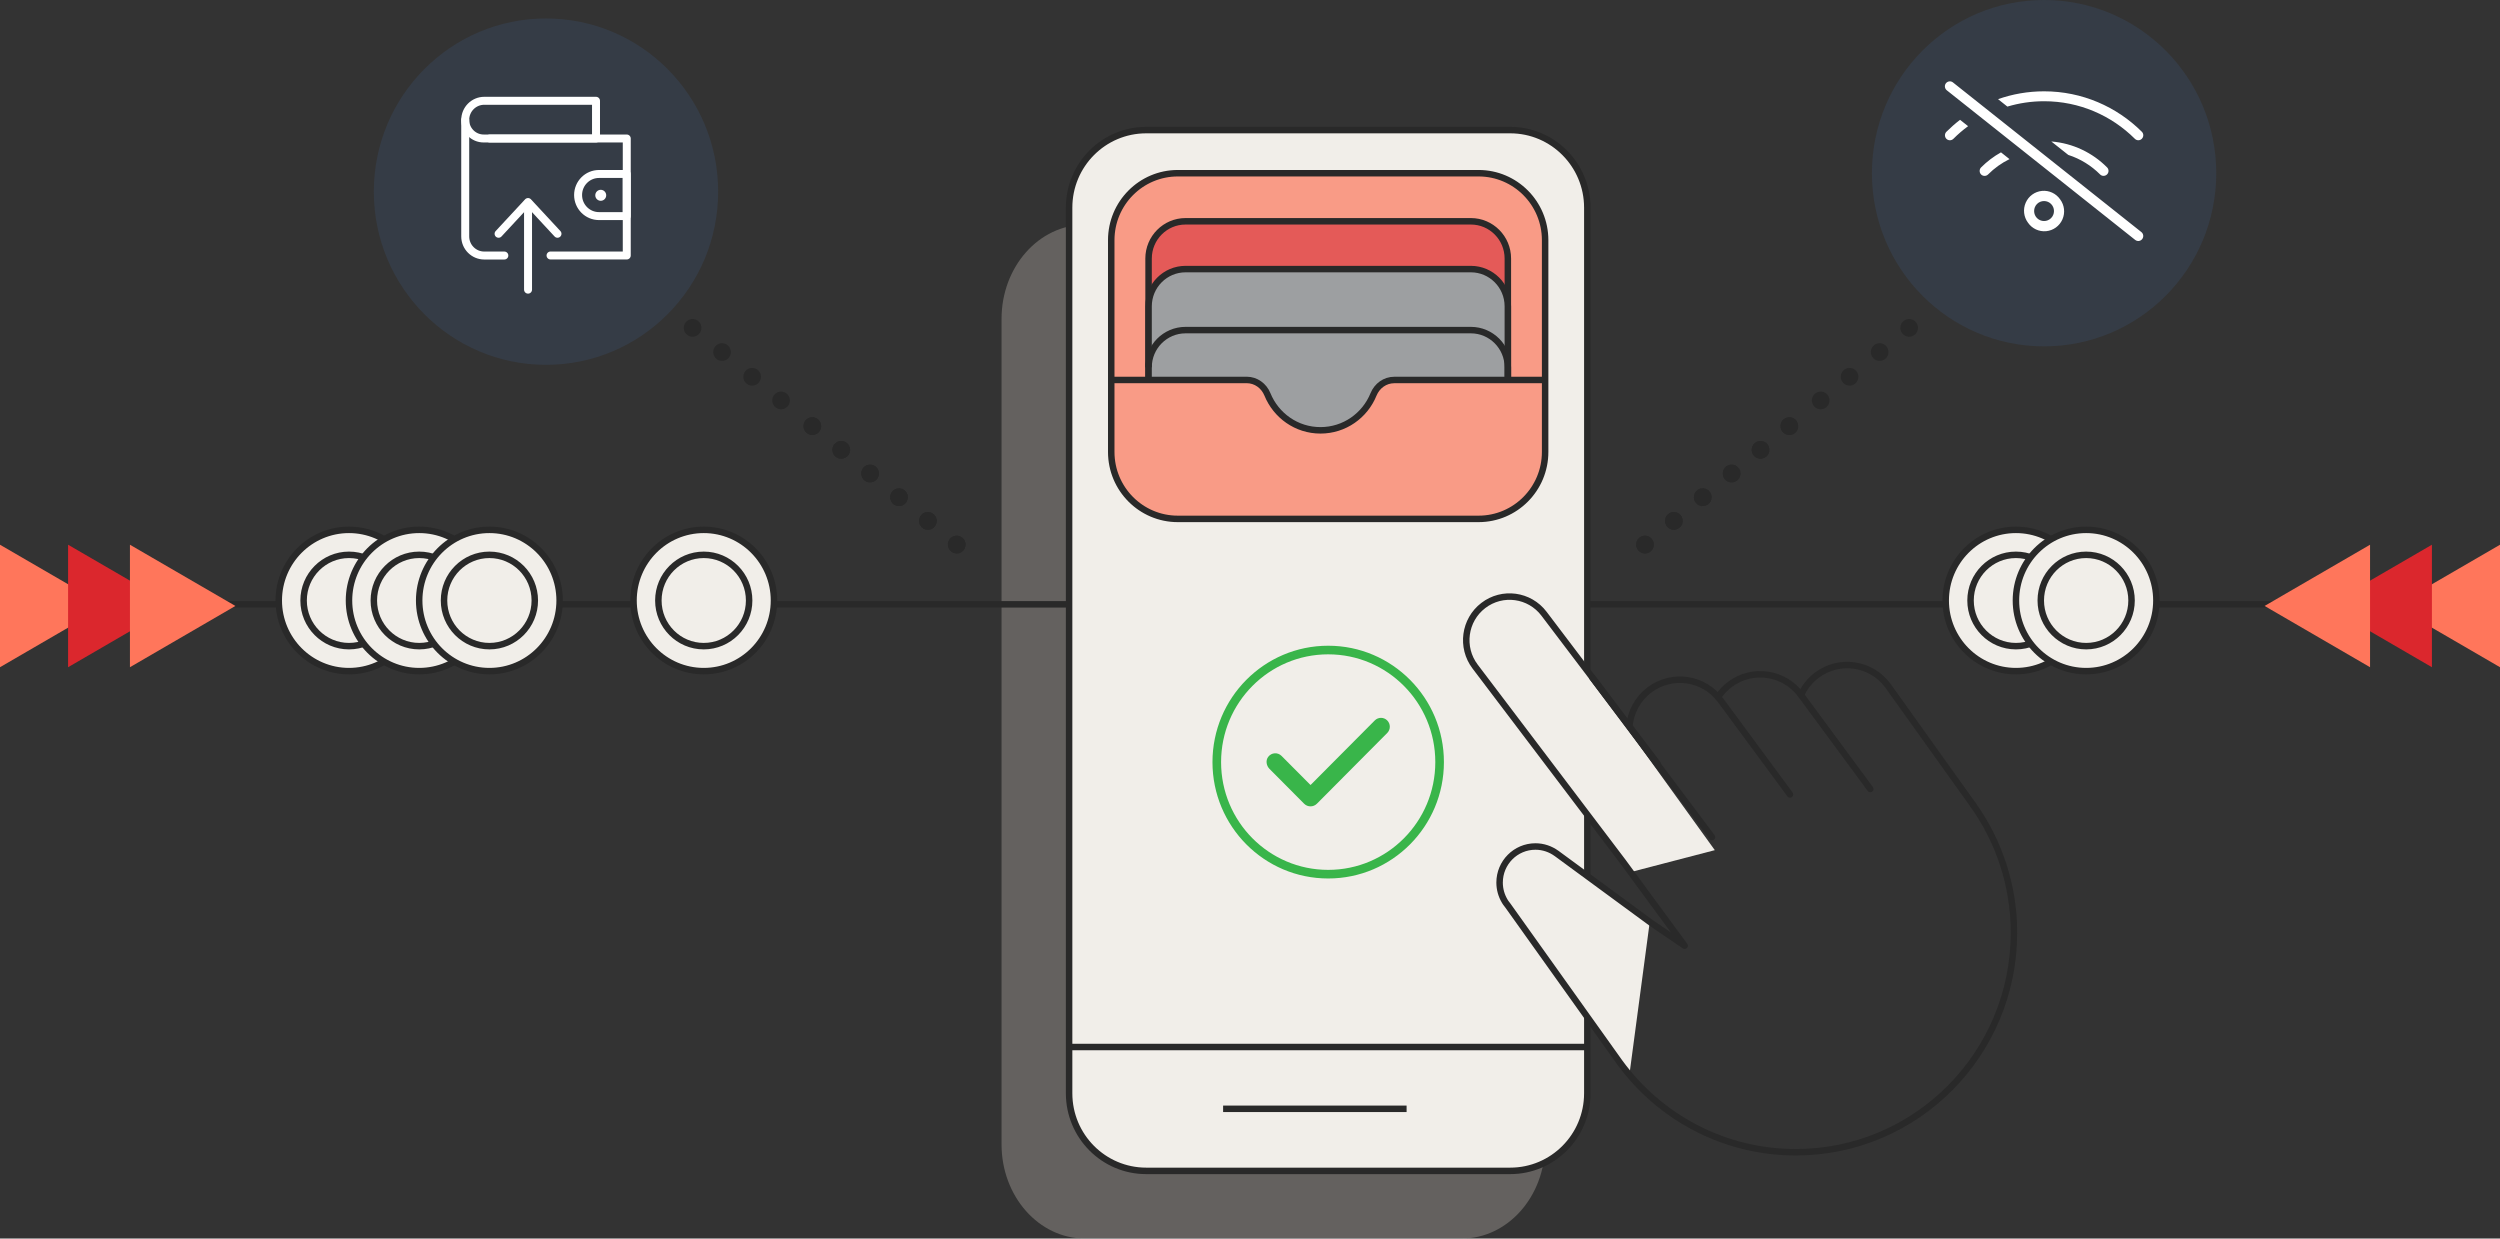
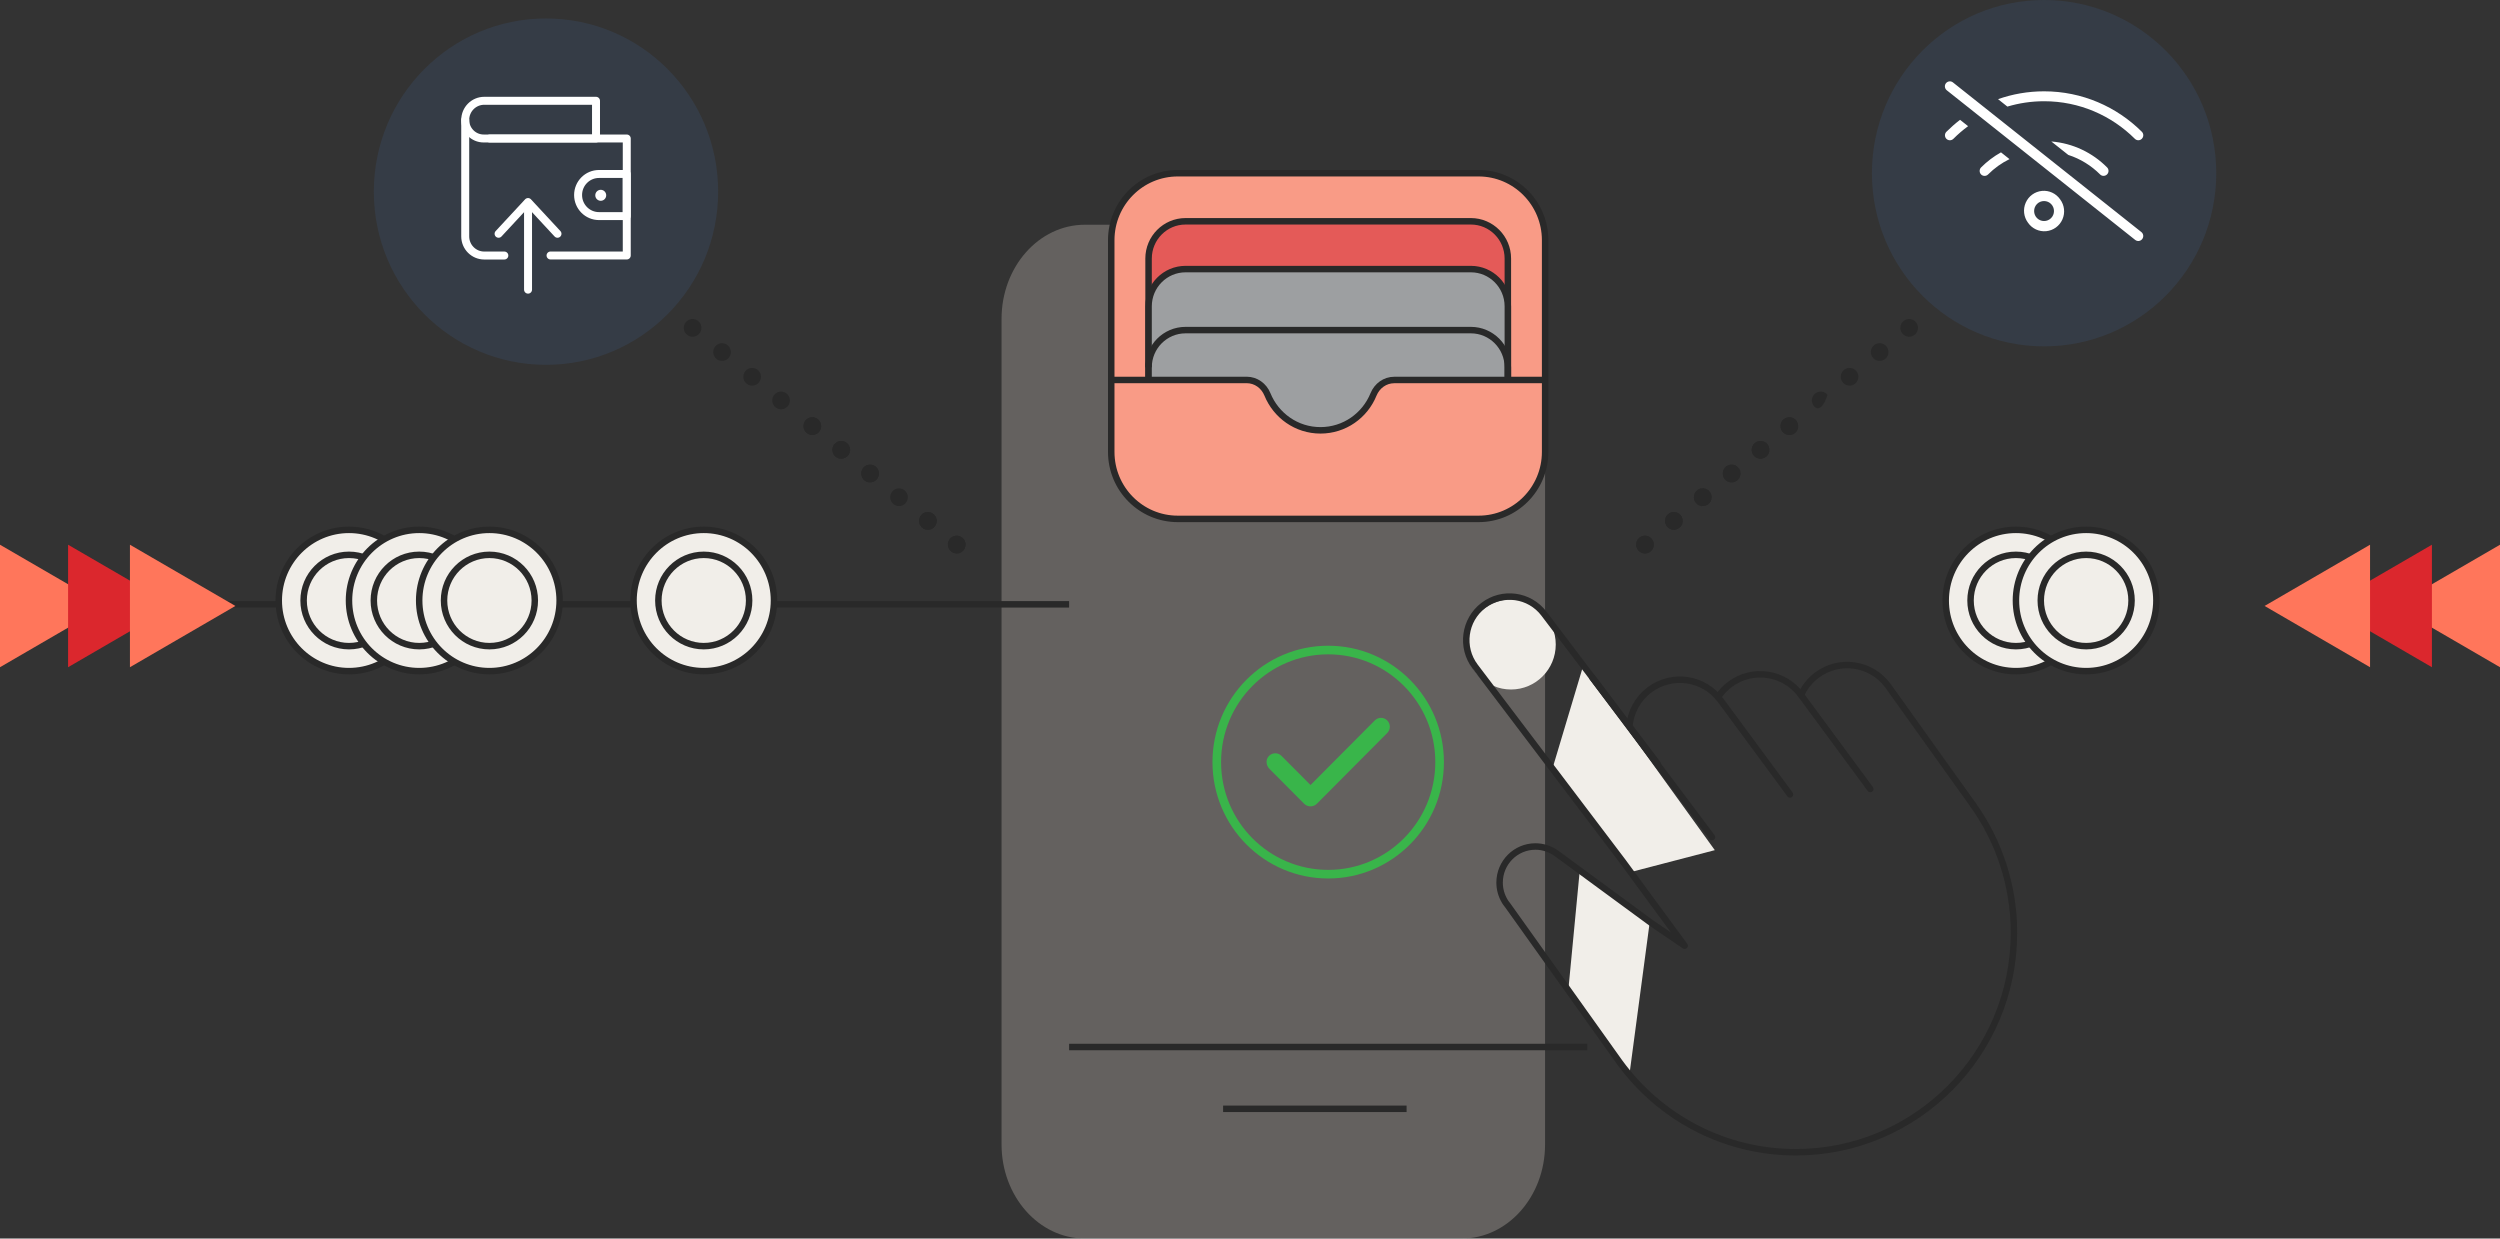
<svg xmlns="http://www.w3.org/2000/svg" width="656" height="325" viewBox="0 0 656 325" fill="none">
  <rect x="0" y="0" width="656" height="325" fill="#333333" stroke="none" />
  <g style="mix-blend-mode:multiply" opacity="0.3">
    <path d="M383.548 324.999H284.683C272.602 324.999 262.807 313.936 262.807 300.301V83.665C262.807 70.02 272.602 58.967 284.683 58.967H383.548C395.629 58.967 405.424 70.03 405.424 83.665V300.301C405.424 313.946 395.629 324.999 383.548 324.999Z" fill="#D6CEC5" />
  </g>
-   <path d="M396.281 34.137H300.765C289.591 34.137 280.533 43.248 280.533 54.488V286.887C280.533 298.127 289.591 307.239 300.765 307.239H396.281C407.455 307.239 416.513 298.127 416.513 286.887V54.488C416.513 43.248 407.455 34.137 396.281 34.137Z" fill="#F1EEE9" stroke="#292929" stroke-width="1.7" stroke-miterlimit="10" />
  <path d="M387.978 136.158H309.055C299.41 136.158 291.59 128.291 291.59 118.59V63.021C291.59 53.319 299.41 45.453 309.055 45.453H387.978C397.623 45.453 405.443 53.319 405.443 63.021V118.59C405.443 128.291 397.623 136.158 387.978 136.158Z" fill="#F99B86" stroke="#292929" stroke-width="1.7" stroke-miterlimit="10" />
  <path d="M395.658 100.133V67.831C395.658 62.445 391.306 58.068 385.953 58.068H311.09C305.736 58.068 301.385 62.445 301.385 67.831V117.933H395.668V100.133" fill="#E45A58" />
  <path d="M395.658 100.133V67.831C395.658 62.445 391.306 58.068 385.953 58.068H311.09C305.736 58.068 301.385 62.445 301.385 67.831V117.933H395.668V100.133" stroke="#292929" stroke-width="1.7" stroke-miterlimit="10" />
  <path d="M301.385 117.936V80.37C301.385 74.984 305.736 70.607 311.09 70.607H385.953C391.306 70.607 395.658 74.984 395.658 80.37V111.825" fill="#9D9FA1" />
  <path d="M301.385 117.936V80.37C301.385 74.984 305.736 70.607 311.09 70.607H385.953C391.306 70.607 395.658 74.984 395.658 80.37V111.825" stroke="#292929" stroke-width="1.7" stroke-miterlimit="10" />
  <path d="M395.658 100.133V96.381C395.658 90.996 391.306 86.619 385.953 86.619H311.09C305.736 86.619 301.385 90.996 301.385 96.381V95.363" stroke="#292929" stroke-width="1.7" stroke-miterlimit="10" />
  <path d="M400.672 99.709H365.852C363.426 99.709 361.331 101.242 360.408 103.501C358.163 109.028 352.799 112.921 346.493 112.921C340.186 112.921 334.832 109.018 332.577 103.491C331.654 101.232 329.559 99.699 327.133 99.699H297.165L296.885 121.896L399.248 126.142L402.356 109.663L400.662 99.699L400.672 99.709Z" fill="#F99B86" />
  <path d="M405.423 99.709H365.851C363.425 99.709 361.33 101.242 360.407 103.501C358.162 109.028 352.798 112.921 346.491 112.921C340.185 112.921 334.831 109.018 332.576 103.491C331.653 101.232 329.558 99.699 327.132 99.699H291.58" stroke="#292929" stroke-width="1.7" stroke-miterlimit="10" />
  <path d="M280.532 158.578H0" stroke="#292929" stroke-width="1.7" stroke-miterlimit="10" />
  <path d="M280.533 274.736H416.513" stroke="#292929" stroke-width="1.7" stroke-miterlimit="10" />
  <path d="M320.945 290.953H369.089" stroke="#292929" stroke-width="1.7" stroke-miterlimit="10" />
-   <path d="M656 158.578H417.035" stroke="#292929" stroke-width="1.7" stroke-miterlimit="10" />
  <path d="M91.576 176.106C101.753 176.106 110.003 167.807 110.003 157.569C110.003 147.332 101.753 139.033 91.576 139.033C81.399 139.033 73.148 147.332 73.148 157.569C73.148 167.807 81.399 176.106 91.576 176.106Z" fill="#F1EEE9" stroke="#292929" stroke-width="1.7" stroke-miterlimit="10" />
  <path d="M91.577 169.55C98.155 169.55 103.487 164.186 103.487 157.569C103.487 150.952 98.155 145.588 91.577 145.588C84.999 145.588 79.666 150.952 79.666 157.569C79.666 164.186 84.999 169.55 91.577 169.55Z" fill="#F1EEE9" stroke="#292929" stroke-width="1.7" stroke-miterlimit="10" />
  <path d="M110.004 176.106C120.181 176.106 128.431 167.807 128.431 157.569C128.431 147.332 120.181 139.033 110.004 139.033C99.826 139.033 91.576 147.332 91.576 157.569C91.576 167.807 99.826 176.106 110.004 176.106Z" fill="#F1EEE9" stroke="#292929" stroke-width="1.7" stroke-miterlimit="10" />
  <path d="M110.002 169.55C116.581 169.55 121.913 164.186 121.913 157.569C121.913 150.952 116.581 145.588 110.002 145.588C103.424 145.588 98.092 150.952 98.092 157.569C98.092 164.186 103.424 169.55 110.002 169.55Z" fill="#F1EEE9" stroke="#292929" stroke-width="1.7" stroke-miterlimit="10" />
  <path d="M128.422 176.106C138.599 176.106 146.849 167.807 146.849 157.569C146.849 147.332 138.599 139.033 128.422 139.033C118.244 139.033 109.994 147.332 109.994 157.569C109.994 167.807 118.244 176.106 128.422 176.106Z" fill="#F1EEE9" stroke="#292929" stroke-width="1.7" stroke-miterlimit="10" />
  <path d="M128.422 169.55C135 169.55 140.333 164.186 140.333 157.569C140.333 150.952 135 145.588 128.422 145.588C121.844 145.588 116.512 150.952 116.512 157.569C116.512 164.186 121.844 169.55 128.422 169.55Z" fill="#F1EEE9" stroke="#292929" stroke-width="1.7" stroke-miterlimit="10" />
  <path d="M184.666 176.106C194.843 176.106 203.093 167.807 203.093 157.569C203.093 147.332 194.843 139.033 184.666 139.033C174.489 139.033 166.238 147.332 166.238 157.569C166.238 167.807 174.489 176.106 184.666 176.106Z" fill="#F1EEE9" stroke="#292929" stroke-width="1.7" stroke-miterlimit="10" />
  <path d="M184.665 169.55C191.243 169.55 196.575 164.186 196.575 157.569C196.575 150.952 191.243 145.588 184.665 145.588C178.086 145.588 172.754 150.952 172.754 157.569C172.754 164.186 178.086 169.55 184.665 169.55Z" fill="#F1EEE9" stroke="#292929" stroke-width="1.7" stroke-miterlimit="10" />
  <path d="M528.982 176.106C539.159 176.106 547.41 167.807 547.41 157.569C547.41 147.332 539.159 139.033 528.982 139.033C518.805 139.033 510.555 147.332 510.555 157.569C510.555 167.807 518.805 176.106 528.982 176.106Z" fill="#F1EEE9" stroke="#292929" stroke-width="1.7" stroke-miterlimit="10" />
  <path d="M528.981 169.55C535.559 169.55 540.892 164.186 540.892 157.569C540.892 150.952 535.559 145.588 528.981 145.588C522.403 145.588 517.07 150.952 517.07 157.569C517.07 164.186 522.403 169.55 528.981 169.55Z" fill="#F1EEE9" stroke="#292929" stroke-width="1.7" stroke-miterlimit="10" />
  <path d="M547.408 176.106C557.585 176.106 565.835 167.807 565.835 157.569C565.835 147.332 557.585 139.033 547.408 139.033C537.231 139.033 528.98 147.332 528.98 157.569C528.98 167.807 537.231 176.106 547.408 176.106Z" fill="#F1EEE9" stroke="#292929" stroke-width="1.7" stroke-miterlimit="10" />
  <path d="M547.409 169.55C553.987 169.55 559.319 164.186 559.319 157.569C559.319 150.952 553.987 145.588 547.409 145.588C540.831 145.588 535.498 150.952 535.498 157.569C535.498 164.186 540.831 169.55 547.409 169.55Z" fill="#F1EEE9" stroke="#292929" stroke-width="1.7" stroke-miterlimit="10" />
  <path d="M536.37 90.886C561.32 90.886 581.546 70.541 581.546 45.443C581.546 20.346 561.32 0 536.37 0C511.419 0 491.193 20.346 491.193 45.443C491.193 70.541 511.419 90.886 536.37 90.886Z" fill="#353C46" />
  <path d="M242.012 138.488C241.02 137.672 240.869 136.209 241.682 135.211C242.494 134.212 243.947 134.061 244.94 134.878C245.932 135.695 246.083 137.157 245.271 138.156C244.459 139.154 243.005 139.305 242.012 138.488Z" fill="#292929" />
  <path d="M226.852 126.055C225.86 125.238 225.709 123.776 226.521 122.777C227.333 121.779 228.787 121.627 229.78 122.444C230.772 123.261 230.923 124.724 230.111 125.722C229.299 126.72 227.845 126.872 226.852 126.055Z" fill="#292929" />
  <path d="M249.581 144.701C248.588 143.884 248.438 142.422 249.25 141.424C250.062 140.425 251.516 140.274 252.508 141.091C253.501 141.908 253.651 143.37 252.839 144.368C252.027 145.367 250.573 145.518 249.581 144.701Z" fill="#292929" />
-   <path d="M234.432 132.276C233.44 131.459 233.289 129.996 234.101 128.998C234.914 127.999 236.367 127.848 237.36 128.665C238.352 129.482 238.503 130.944 237.691 131.943C236.879 132.941 235.425 133.092 234.432 132.276Z" fill="#292929" />
  <path d="M219.274 119.842C218.282 119.025 218.131 117.563 218.943 116.564C219.755 115.566 221.209 115.415 222.202 116.231C223.194 117.048 223.345 118.511 222.532 119.509C221.72 120.508 220.267 120.659 219.274 119.842Z" fill="#292929" />
  <path d="M211.694 113.619C210.701 112.802 210.551 111.34 211.363 110.342C212.175 109.343 213.629 109.192 214.622 110.009C215.614 110.826 215.764 112.288 214.952 113.286C214.14 114.285 212.687 114.436 211.694 113.619Z" fill="#292929" />
  <path d="M242.012 138.488C241.02 137.672 240.869 136.209 241.682 135.211C242.494 134.212 243.947 134.061 244.94 134.878C245.932 135.695 246.083 137.157 245.271 138.156C244.459 139.154 243.005 139.305 242.012 138.488Z" fill="#292929" />
  <path d="M226.854 126.053C225.862 125.236 225.711 123.774 226.523 122.775C227.335 121.777 228.789 121.626 229.782 122.442C230.774 123.259 230.925 124.722 230.113 125.72C229.3 126.718 227.847 126.87 226.854 126.053Z" fill="#292929" />
  <path d="M249.583 144.701C248.59 143.884 248.44 142.422 249.252 141.424C250.064 140.425 251.518 140.274 252.51 141.091C253.503 141.908 253.653 143.37 252.841 144.368C252.029 145.367 250.575 145.518 249.583 144.701Z" fill="#292929" />
  <path d="M234.434 132.276C233.442 131.459 233.291 129.996 234.103 128.998C234.915 127.999 236.369 127.848 237.362 128.665C238.354 129.482 238.505 130.944 237.693 131.943C236.881 132.941 235.427 133.092 234.434 132.276Z" fill="#292929" />
  <path d="M219.274 119.84C218.282 119.023 218.131 117.561 218.943 116.562C219.755 115.564 221.209 115.413 222.202 116.23C223.194 117.046 223.345 118.509 222.532 119.507C221.72 120.506 220.267 120.657 219.274 119.84Z" fill="#292929" />
  <path d="M211.696 113.617C210.703 112.8 210.553 111.338 211.365 110.34C212.177 109.341 213.631 109.19 214.624 110.007C215.616 110.824 215.766 112.286 214.954 113.285C214.142 114.283 212.689 114.434 211.696 113.617Z" fill="#292929" />
  <path d="M203.485 106.881C202.492 106.064 202.342 104.602 203.154 103.603C203.966 102.605 205.42 102.454 206.413 103.271C207.405 104.087 207.556 105.55 206.743 106.548C205.931 107.547 204.478 107.698 203.485 106.881Z" fill="#292929" />
  <path d="M195.905 100.67C194.912 99.853 194.762 98.391 195.574 97.392C196.386 96.394 197.84 96.243 198.832 97.06C199.825 97.876 199.975 99.339 199.163 100.337C198.351 101.336 196.897 101.487 195.905 100.67Z" fill="#292929" />
  <path d="M188.003 94.184C187.01 93.367 186.86 91.904 187.672 90.906C188.484 89.908 189.938 89.756 190.93 90.573C191.923 91.39 192.073 92.853 191.261 93.851C190.449 94.849 188.995 95.001 188.003 94.184Z" fill="#292929" />
  <path d="M180.274 87.838C179.282 87.021 179.131 85.559 179.943 84.56C180.755 83.562 182.209 83.411 183.202 84.228C184.194 85.044 184.345 86.507 183.532 87.505C182.72 88.504 181.267 88.655 180.274 87.838Z" fill="#292929" />
  <path d="M437.428 138.154C436.616 137.155 436.766 135.683 437.758 134.876C438.751 134.059 440.215 134.21 441.017 135.209C441.829 136.207 441.679 137.68 440.686 138.486C439.693 139.293 438.23 139.152 437.428 138.154Z" fill="#292929" />
  <path d="M452.586 125.722C451.774 124.723 451.924 123.251 452.917 122.444C453.909 121.637 455.373 121.778 456.175 122.777C456.987 123.775 456.837 125.248 455.844 126.055C454.852 126.871 453.388 126.72 452.586 125.722Z" fill="#292929" />
  <path d="M429.848 144.368C429.035 143.37 429.186 141.897 430.178 141.091C431.171 140.284 432.635 140.425 433.437 141.423C434.239 142.422 434.098 143.894 433.106 144.701C432.113 145.518 430.65 145.367 429.848 144.368Z" fill="#292929" />
  <path d="M445.006 131.943C444.194 130.944 444.344 129.472 445.337 128.665C446.329 127.848 447.793 127.999 448.595 128.998C449.407 129.996 449.257 131.469 448.264 132.276C447.272 133.082 445.808 132.941 445.006 131.943Z" fill="#292929" />
  <path d="M460.166 119.509C459.354 118.511 459.504 117.038 460.497 116.231C461.489 115.415 462.953 115.566 463.755 116.564C464.557 117.563 464.417 119.035 463.424 119.842C462.432 120.649 460.968 120.508 460.166 119.509Z" fill="#292929" />
  <path d="M467.734 113.286C466.922 112.288 467.073 110.815 468.065 110.009C469.058 109.202 470.521 109.343 471.323 110.341C472.136 111.34 471.985 112.812 470.993 113.619C470 114.436 468.536 114.285 467.734 113.286Z" fill="#292929" />
  <path d="M437.426 138.156C436.614 137.157 436.764 135.685 437.757 134.878C438.749 134.061 440.213 134.212 441.015 135.211C441.827 136.209 441.677 137.682 440.684 138.488C439.691 139.295 438.228 139.154 437.426 138.156Z" fill="#292929" />
  <path d="M452.586 125.72C451.774 124.721 451.924 123.249 452.917 122.442C453.909 121.635 455.373 121.777 456.175 122.775C456.987 123.773 456.837 125.246 455.844 126.053C454.852 126.869 453.388 126.718 452.586 125.72Z" fill="#292929" />
  <path d="M429.848 144.37C429.035 143.372 429.186 141.899 430.178 141.093C431.171 140.286 432.635 140.427 433.437 141.425C434.239 142.424 434.098 143.896 433.106 144.703C432.113 145.52 430.65 145.369 429.848 144.37Z" fill="#292929" />
  <path d="M445.006 131.943C444.194 130.944 444.344 129.472 445.337 128.665C446.329 127.848 447.793 127.999 448.595 128.998C449.407 129.996 449.257 131.469 448.264 132.276C447.272 133.082 445.808 132.941 445.006 131.943Z" fill="#292929" />
  <path d="M460.166 119.507C459.354 118.509 459.504 117.036 460.497 116.23C461.489 115.413 462.953 115.564 463.755 116.562C464.557 117.561 464.417 119.033 463.424 119.84C462.432 120.647 460.968 120.506 460.166 119.507Z" fill="#292929" />
  <path d="M467.734 113.284C466.922 112.286 467.073 110.813 468.065 110.007C469.058 109.2 470.521 109.341 471.323 110.339C472.136 111.338 471.985 112.81 470.993 113.617C470 114.434 468.536 114.283 467.734 113.284Z" fill="#292929" />
-   <path d="M475.955 106.544C475.143 105.546 475.293 104.073 476.286 103.266C477.278 102.46 478.742 102.601 479.544 103.599C480.356 104.598 480.206 106.07 479.213 106.877C478.221 107.684 476.757 107.542 475.955 106.544Z" fill="#292929" />
+   <path d="M475.955 106.544C475.143 105.546 475.293 104.073 476.286 103.266C477.278 102.46 478.742 102.601 479.544 103.599C478.221 107.684 476.757 107.542 475.955 106.544Z" fill="#292929" />
  <path d="M483.535 100.337C482.723 99.339 482.873 97.866 483.866 97.06C484.858 96.243 486.322 96.394 487.124 97.392C487.926 98.391 487.786 99.863 486.793 100.67C485.801 101.477 484.337 101.336 483.535 100.337Z" fill="#292929" />
  <path d="M491.428 93.851C490.616 92.853 490.766 91.38 491.758 90.573C492.751 89.756 494.215 89.908 495.017 90.906C495.819 91.904 495.679 93.377 494.686 94.184C493.693 95.001 492.23 94.849 491.428 93.851Z" fill="#292929" />
  <path d="M499.166 87.505C498.354 86.507 498.504 85.034 499.497 84.228C500.489 83.411 501.953 83.562 502.755 84.56C503.567 85.559 503.417 87.031 502.424 87.838C501.432 88.655 499.968 88.504 499.166 87.505Z" fill="#292929" />
  <path d="M364.01 189.044C364.912 189.952 364.912 191.424 364.01 192.332L345.562 210.888C344.63 211.826 343.126 211.826 342.194 210.888L333.12 201.761C332.288 200.924 332.058 199.553 332.769 198.605C333.632 197.445 335.286 197.354 336.268 198.342L343.838 205.947C343.838 205.947 343.908 205.977 343.928 205.947L360.742 189.044C361.644 188.136 363.108 188.136 364.01 189.044Z" fill="#39B54A" />
  <path d="M348.518 229.384C364.665 229.384 377.754 216.218 377.754 199.976C377.754 183.735 364.665 170.568 348.518 170.568C332.372 170.568 319.283 183.735 319.283 199.976C319.283 216.218 332.372 229.384 348.518 229.384Z" stroke="#39B54A" stroke-width="2.26" stroke-miterlimit="10" />
  <path d="M396.49 180.926C402.974 180.926 408.23 175.638 408.23 169.116C408.23 162.594 402.974 157.307 396.49 157.307C390.006 157.307 384.75 162.594 384.75 169.116C384.75 175.638 390.006 180.926 396.49 180.926Z" fill="#F1EEE9" />
  <path d="M414.529 228.404L432.897 241.888L427.553 281.996L411.521 259.849L414.529 228.404Z" fill="#F1EEE9" />
  <path d="M427.551 190.617C427.862 186.916 429.686 183.366 432.884 180.986C438.79 176.589 447.121 177.83 451.492 183.77L469.689 208.458" stroke="#292929" stroke-width="1.7" stroke-linecap="round" stroke-linejoin="round" />
  <path d="M450.801 182.902C451.633 181.652 452.686 180.512 453.959 179.564C459.864 175.167 468.196 176.408 472.567 182.348L490.764 207.036" stroke="#292929" stroke-width="1.7" stroke-linecap="round" stroke-linejoin="round" />
  <path d="M472.586 182.361C473.488 180.354 474.902 178.548 476.777 177.137C482.682 172.739 491.013 173.98 495.385 179.92L517.812 211.305" stroke="#292929" stroke-width="1.7" stroke-linecap="round" stroke-linejoin="round" />
  <path d="M415.337 175.016L449.966 223.081L427.548 228.92L407.246 202.064L415.337 175.016Z" fill="#F1EEE9" />
  <path d="M449.226 219.651L417.805 177.758" stroke="#292929" stroke-width="1.7" stroke-linecap="round" stroke-linejoin="round" />
  <path d="M434.88 200.288L405.153 161.048C401.354 156.025 394.215 155.057 389.222 158.879C384.229 162.702 383.267 169.882 387.067 174.904L425.867 226.116L442.048 248.152L433.466 242.313L408.402 223.908H408.392C406.848 222.798 404.953 222.122 402.898 222.122C397.704 222.122 393.493 226.358 393.493 231.582C393.493 233.367 393.985 235.031 394.837 236.453L394.867 236.504C394.937 236.625 395.017 236.756 395.097 236.867C395.288 237.149 395.488 237.411 395.699 237.663L424.293 277.762C424.533 278.114 424.784 278.457 425.035 278.8C435.451 293.081 452.255 302.349 471.213 302.349C502.835 302.349 528.461 276.561 528.461 244.763C528.461 232.278 524.511 220.721 517.793 211.281" stroke="#292929" stroke-width="1.7" stroke-linecap="round" stroke-linejoin="round" />
  <path d="M628.33 159.001L656.001 142.936V175.077L628.33 159.001Z" fill="#FF765B" />
  <path d="M610.463 159.001L638.134 142.936V175.077L610.463 159.001Z" fill="#DB272D" />
  <path d="M594.229 159.001L621.9 142.936V175.077L594.229 159.001Z" fill="#FF765B" />
  <path d="M27.671 159.001L0 175.077V142.936L27.671 159.001Z" fill="#FF765B" />
  <path d="M45.538 159.001L17.867 175.077V142.936L45.538 159.001Z" fill="#DB272D" />
  <path d="M61.767 159.001L34.096 175.077V142.936L61.767 159.001Z" fill="#FF765B" />
  <path d="M510.613 21.845C511.064 21.28 511.886 21.179 512.448 21.623L561.895 60.894C562.457 61.347 562.557 62.164 562.106 62.739C561.655 63.314 560.843 63.405 560.271 62.951L510.834 23.69C510.272 23.236 510.172 22.409 510.613 21.845ZM514.313 31.435L516.428 33.109C515.055 34.118 513.761 35.227 512.568 36.427C512.057 36.932 511.235 36.932 510.733 36.427C510.232 35.913 510.232 35.086 510.733 34.582C511.856 33.462 513.049 32.414 514.313 31.445V31.435ZM527.296 41.752C525.201 42.771 523.306 44.142 521.672 45.776C521.16 46.281 520.338 46.281 519.837 45.776C519.336 45.272 519.336 44.435 519.837 43.931C521.381 42.388 523.135 41.046 525.06 39.977L527.306 41.762L527.296 41.752ZM526.745 27.976L524.288 26.02C528.068 24.688 532.129 23.962 536.369 23.962C546.365 23.962 555.429 28.017 562.016 34.572C562.527 35.076 562.527 35.903 562.016 36.417C561.514 36.932 560.692 36.932 560.181 36.417C554.065 30.326 545.653 26.564 536.369 26.564C533.031 26.564 529.803 27.058 526.745 27.966V27.976ZM532.149 58.443C531.016 56.93 530.785 54.923 531.547 53.189C532.309 51.454 533.933 50.274 535.808 50.093C537.683 49.911 539.508 50.758 540.58 52.311C541.713 53.824 541.944 55.831 541.182 57.566C540.42 59.3 538.796 60.48 536.921 60.662C535.046 60.843 533.221 59.996 532.149 58.443ZM538.966 55.377C538.966 53.935 537.803 52.755 536.359 52.755C534.916 52.755 533.753 53.925 533.753 55.377C533.753 56.829 534.916 57.999 536.359 57.999C537.803 57.999 538.966 56.829 538.966 55.377ZM542.716 40.653L538.264 37.123C543.959 37.577 549.082 40.088 552.892 43.921C553.403 44.425 553.403 45.262 552.892 45.766C552.381 46.27 551.559 46.281 551.057 45.766C548.751 43.457 545.894 41.672 542.716 40.653Z" fill="white" />
  <path d="M143.268 95.73C168.218 95.73 188.444 75.384 188.444 50.287C188.444 25.189 168.218 4.844 143.268 4.844C118.318 4.844 98.092 25.189 98.092 50.287C98.092 75.384 118.318 95.73 143.268 95.73Z" fill="#353C46" />
  <path d="M127.067 26.447H156.393V36.341H126.917C124.25 36.341 122.074 34.162 122.074 31.47C122.074 28.696 124.31 26.447 127.067 26.447Z" stroke="white" stroke-width="2.09" stroke-linecap="round" stroke-linejoin="round" />
  <path d="M144.461 67.041H164.462V36.342H128.52" stroke="white" stroke-width="2.09" stroke-linecap="round" stroke-linejoin="round" />
  <path d="M122.074 31.471V62.028C122.074 64.802 124.31 67.051 127.067 67.051H132.341" stroke="white" stroke-width="2.09" stroke-linecap="round" stroke-linejoin="round" />
  <path d="M138.557 53.234V76.006" stroke="white" stroke-width="2.09" stroke-linecap="round" stroke-linejoin="round" />
  <path d="M146.286 61.342L138.556 53.012L130.826 61.342" stroke="white" stroke-width="2.09" stroke-linecap="round" stroke-linejoin="round" />
  <path d="M157.186 45.65C154.148 45.65 151.691 48.121 151.691 51.177C151.691 54.233 154.148 56.704 157.186 56.704H164.454V45.65H157.186Z" stroke="white" stroke-width="2.09" stroke-linecap="round" stroke-linejoin="round" />
  <path d="M157.635 52.689C158.427 52.689 159.069 52.043 159.069 51.247C159.069 50.45 158.427 49.805 157.635 49.805C156.843 49.805 156.201 50.45 156.201 51.247C156.201 52.043 156.843 52.689 157.635 52.689Z" fill="white" />
</svg>